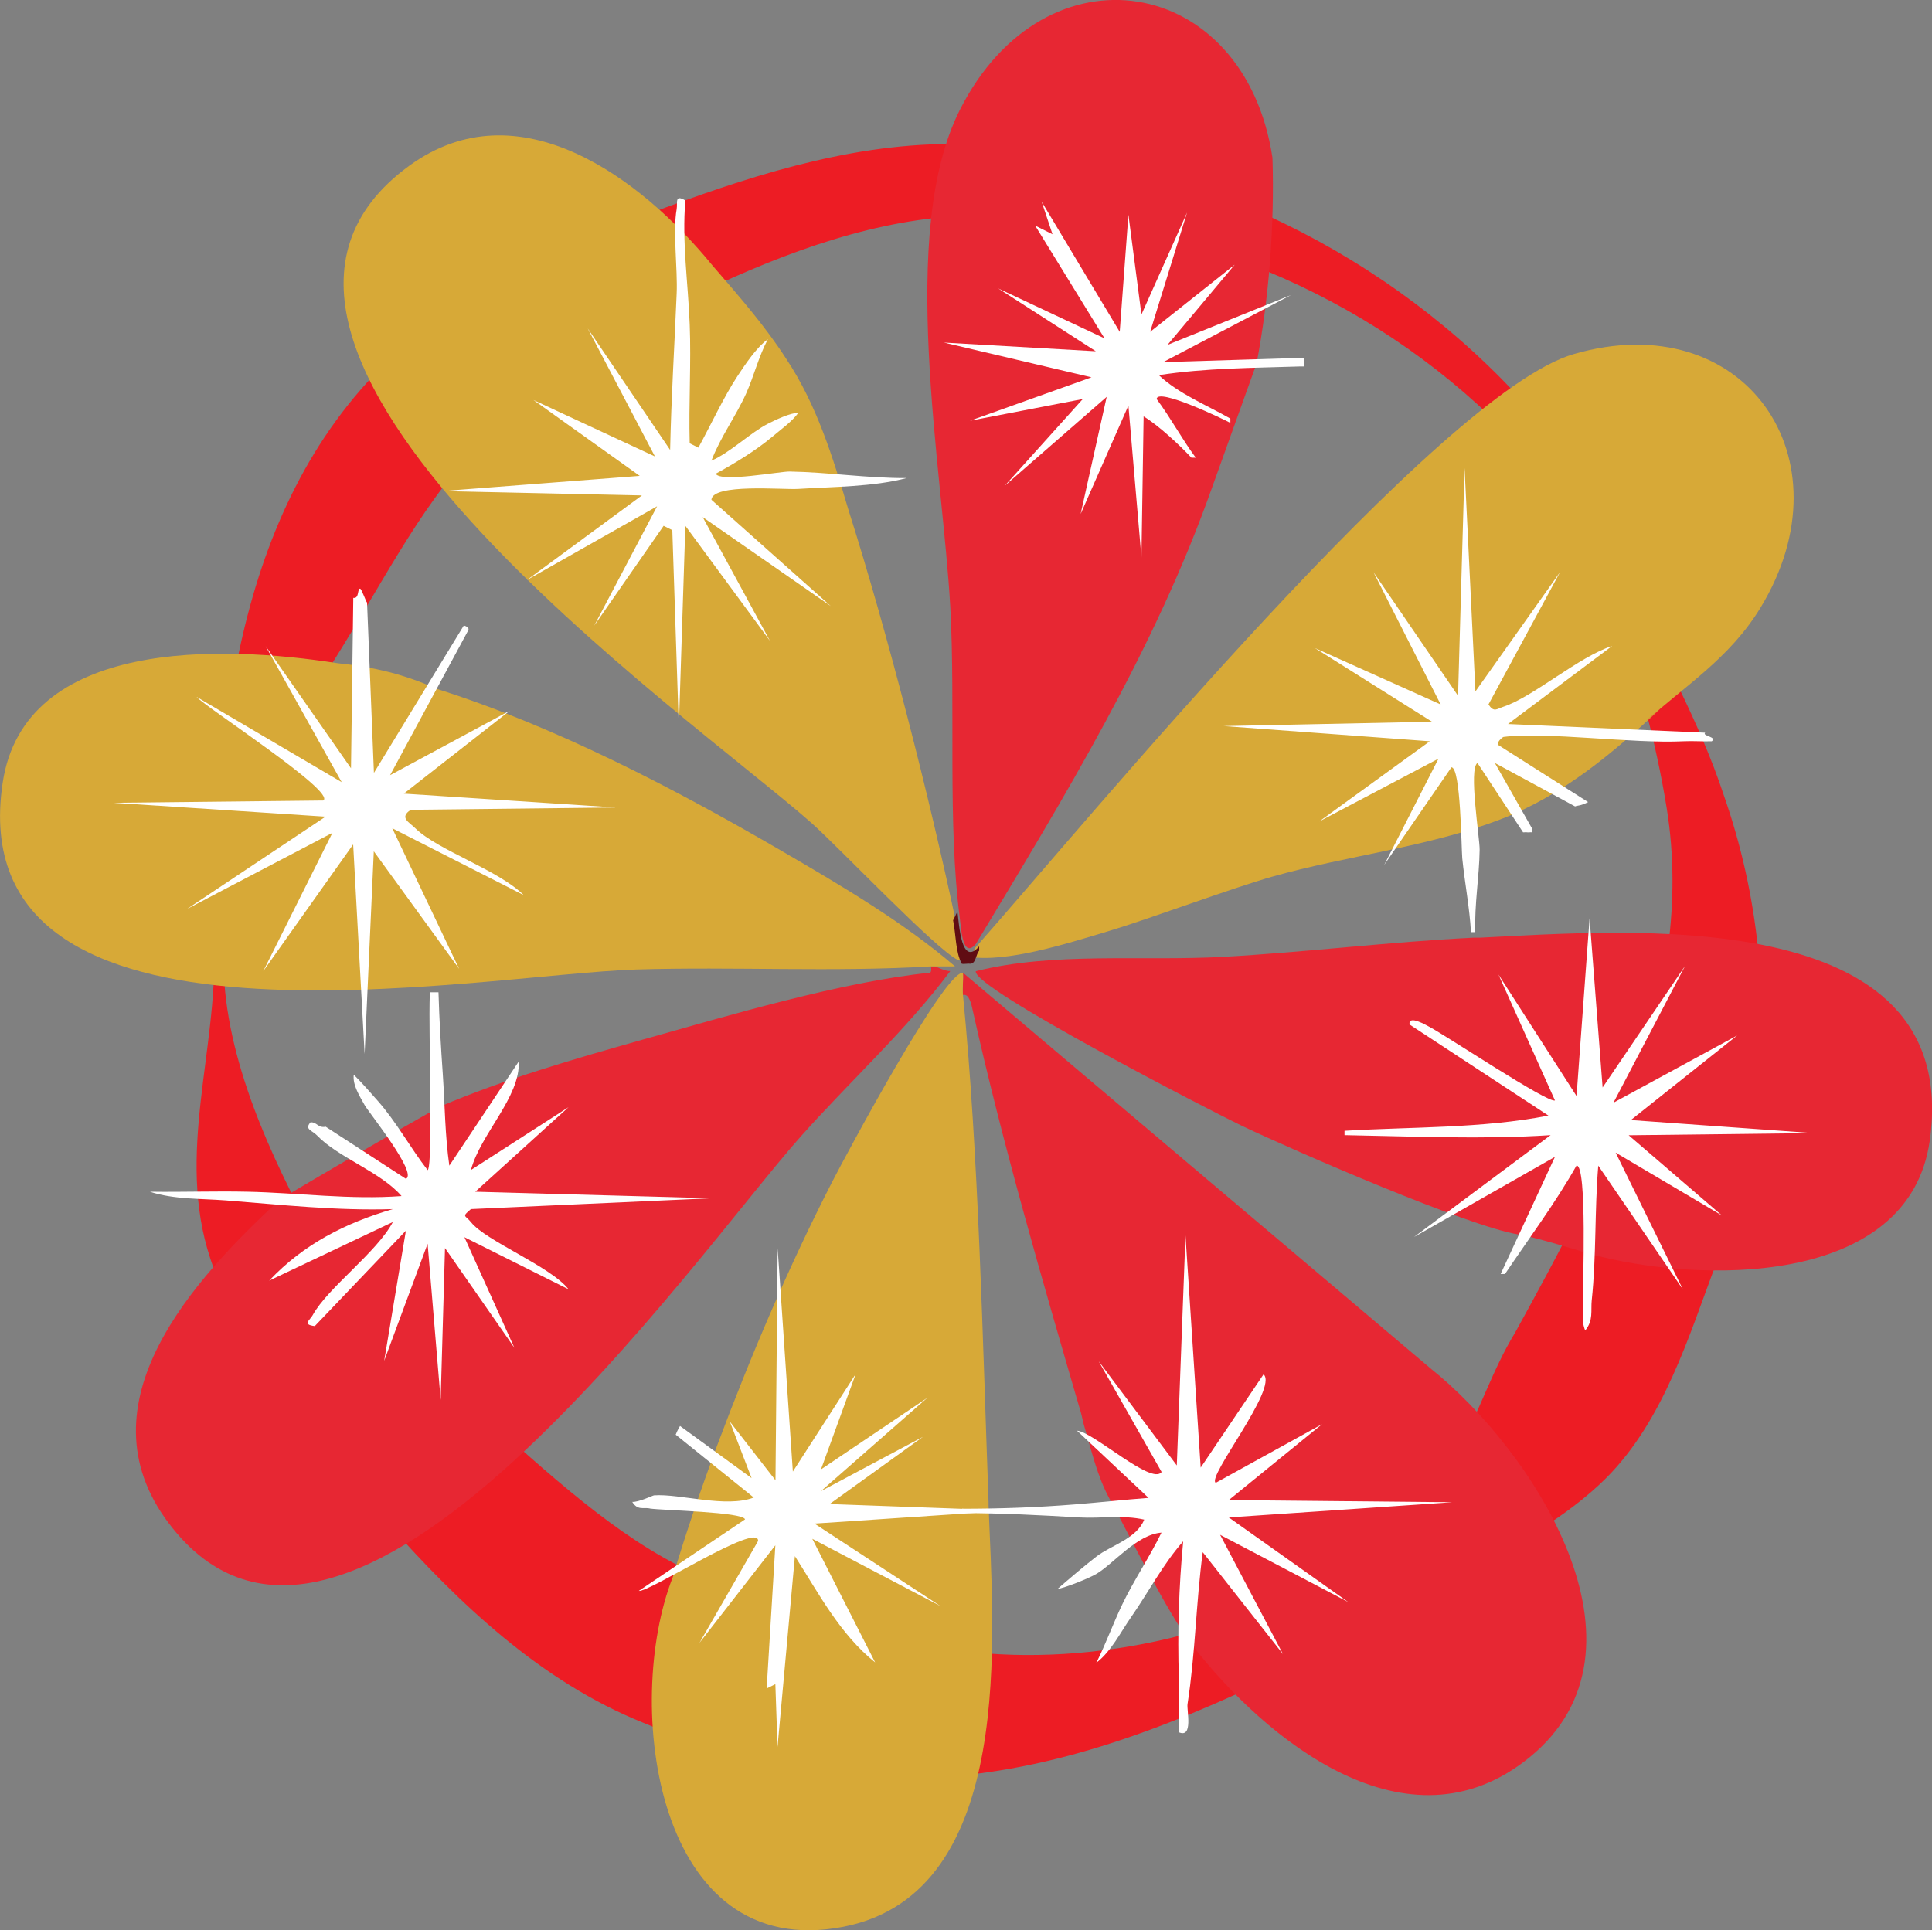
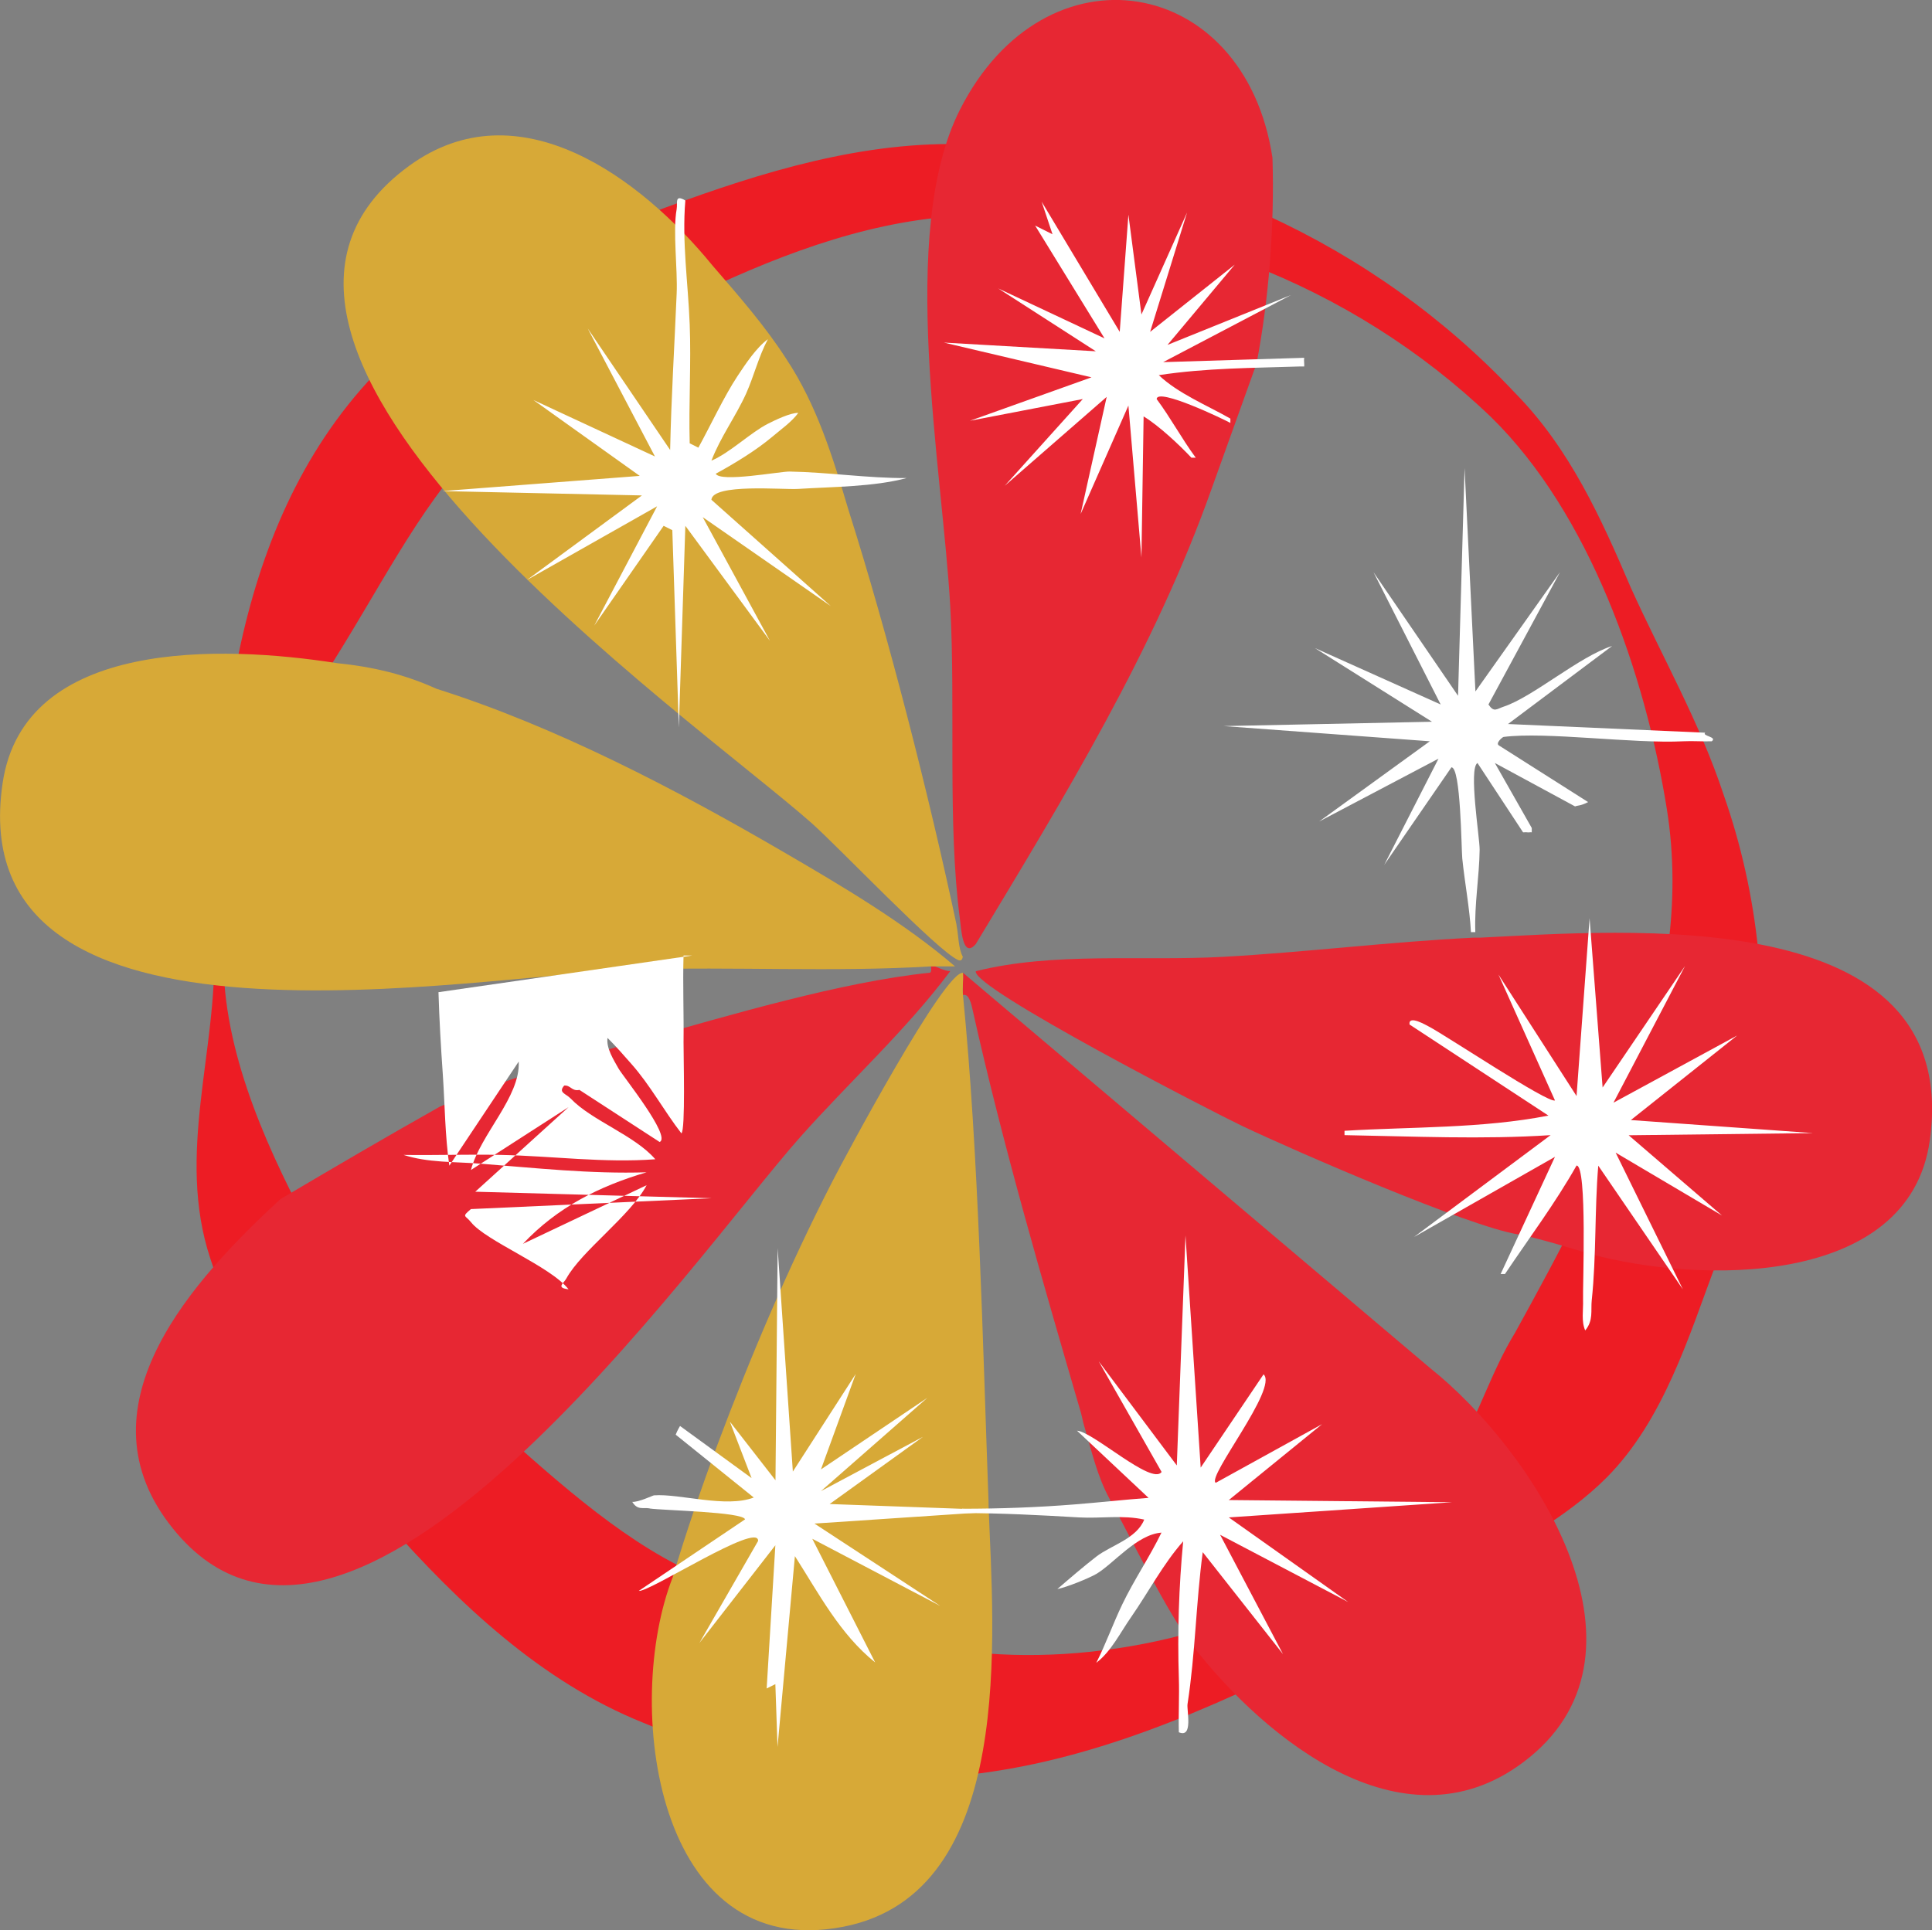
<svg xmlns="http://www.w3.org/2000/svg" id="Layer_2" data-name="Layer 2" viewBox="0 0 160.12 160">
  <rect x="0" y="0" width="160.12" height="160" fill="#808080" stroke="none" />
  <defs>
    <style>
      .cls-1 {
        fill: #e72733;
      }

      .cls-2 {
        fill: #ed1c24;
      }

      .cls-3 {
        fill: #600c13;
      }

      .cls-4 {
        fill: #fff;
      }

      .cls-5 {
        fill: #d7a937;
      }
    </style>
  </defs>
  <g id="Layer_1-2" data-name="Layer 1">
    <g>
      <path class="cls-2" d="M17.75,78.5c.06-16.84,1.49-36.12,14.44-48.62,6.66-6.07,14.74-9.55,22.95-12.67,7.99-2.95,16.5-5.59,25.22-5.24,17.11.6,33.59,8.24,45.19,20.59,4.54,4.6,7.15,10.4,9.62,16.18,2.6,5.75,5.68,11.08,7.69,17.17,2.89,8.23,3.87,17.38,2.56,26.11-.66,4.42-1.78,8.75-3.24,12.85-2.19,5.84-4.29,12.85-9.03,17.62-1.66,1.67-3.74,3.19-5.71,4.41-3.94,2.32-7.49,4.77-11.34,6.74-21.29,11.24-38.92,19.29-62.79,9.17-8.47-3.4-15.27-9.88-21.19-16.55-5.72-6.35-11.91-13.35-14.69-21.93-2.86-8.66.61-17.28.31-25.83h0ZM18.55,78.5c-.36,7.86,3.3,16.08,6.76,22.65,3.5,6.75,9.52,11.44,15.27,16.65,6.05,5.45,11.61,10.4,17.77,12.97,6.9,2.85,14.02,5.08,21.4,6.09,10.8,1.37,23.98-1.43,33.14-8.27,3.07-2.44,6.02-5.05,7.96-8.46,1.84-3.23,2.79-6.5,4.72-9.66,7.22-13.1,15.06-27.87,12.57-43.43-1.79-11.15-6.38-24.46-14.58-32.48-11.53-11.05-27.42-17.15-43.22-16.69-7.6.24-15.02,2.93-22.26,6.36-6.91,3.13-13.58,7.54-18.68,13.01-4.78,4.91-8.03,11.81-12.56,18.83-4.48,6.63-8.31,14.21-8.29,22.43h0Z" />
      <g>
        <path class="cls-1" d="M91.97,124.27c-1.05-1.91-1.5-4.02-2.12-6.08-.1-.32-.16-.7-.26-1.06-3.22-11.05-6.48-22.21-8.99-33.45-.07-.32-.28-1.37-.79-1.19-.06-.6.04-1.24,0-1.85l38.74,32.79c8.41,6.71,19.31,23.22,8.2,32.26-10.12,8.23-21.93-1.57-27.9-9.26-2.14-2.76-5.2-9.1-6.88-12.16Z" />
        <path class="cls-1" d="M77.43,80.11c-.09,0-.18,0-.26,0-.03,0,.09.51-.13.53-7.26.74-16.64,3.54-23.8,5.55-5.66,1.6-11.4,3.25-16.79,5.55-4.46,2.51-8.77,5.04-13.22,7.67-7.1,6.57-16.73,16.91-9.26,26.84,14.72,19.56,43.51-22.05,52.36-32,4.1-4.61,8.75-8.83,12.43-13.75-.4.03-1.25-.4-1.32-.4Z" />
        <path class="cls-1" d="M125.82,102.33c-4.13-.67-18.25-6.8-22.87-8.99-2.27-1.08-22.39-11.43-22.08-12.83,6.47-1.62,13.74-.82,20.49-1.19s13.84-1.25,20.76-1.59c.17,0,.35,0,.53,0,11.75-.56,40.04-3.07,37.29,16.79-1.71,12.31-19.33,11.88-28.29,9.39,0,0-4.33-1.34-5.82-1.59Z" />
        <path class="cls-1" d="M100.44,40.45c-4.74,13.4-12.26,25.68-19.57,37.81-1.09,1.26-1.21-1.27-1.32-2.12-1.03-7.81-.35-17.65-.79-25.78-.64-11.57-4.38-31.02.79-41.25,7.07-14,23.61-11.24,25.91,3.97.18,5.72-.31,11.78-1.32,17.06l-3.7,10.31Z" />
        <path class="cls-5" d="M64.87,70.59c-8.93-5.2-18.83-10.37-28.69-13.49-2.59-1.17-5.15-1.81-8.28-2.13-9.46-1.48-25.89-2.08-27.68,9.93-3.62,24.28,39.38,15.88,52.49,15.47,8.16-.25,16.32.23,24.46-.26.09,0,.18,0,.26,0h1.72c-4.2-3.61-9.4-6.68-14.28-9.52Z" />
        <path class="cls-5" d="M81.93,124.8c0-.09,0-.18,0-.26-.49-13.39-.82-28.87-2.12-42.04-.06-.6.04-1.24,0-1.85-1.49-.25-9.75,15.2-10.84,17.32-3.63,7.08-6.73,14.38-9.52,21.82-1.31,3.52-2.6,7.26-3.7,10.97-4.11,10.5-1.45,32,14.15,28.96,14.4-2.81,12.41-24.43,12.03-34.91Z" />
        <path class="cls-5" d="M79.28,76.68c-2.26-10.66-5.68-24.1-8.98-34.47-1.28-4.33-2.61-8.65-5.13-12.45-1.78-2.77-3.97-5.26-6.12-7.75-5.95-7.29-16.09-14.84-25.13-8.27-20.62,15,23.28,45.6,33.32,54.47,2.22,1.96,10.46,10.63,12.16,11.37.38.17.37-.27.4-.26-.39-.71-.35-1.8-.53-2.64Z" />
-         <path class="cls-5" d="M136.13,60.02c3.47-3.14,7.22-5.43,9.78-9.65,7.53-12.37-1.37-25.1-15.47-21.02-11.13,3.22-40.38,38.78-49.58,49.18-.2.22-.2.78-.53.79,3.15.48,8.06-1.09,11.5-2.12,3.44-1.03,10.17-3.55,13.62-4.53,6.19-1.75,12.94-2.45,18.96-4.77,5.12-1.97,9.29-5.48,13.24-9.19" />
        <path class="cls-4" d="M57.16,26.86c.13,3.28-.09,6.6,0,9.89l.72.36c.99-1.8,2.14-4.27,3.24-5.93.65-.98,1.55-2.35,2.52-3.06-.76,1.42-1.15,3.04-1.8,4.5-.87,1.92-2.13,3.61-2.88,5.57,1.56-.67,3.23-2.32,4.68-3.06.57-.29,1.89-.93,2.52-.9-.52.72-1.45,1.38-2.16,1.98-1.33,1.12-3.13,2.22-4.68,3.06.36.74,5.31-.19,6.11-.18,3.16.05,6.51.56,9.71.54-2.72.73-6.12.72-8.99.9-1.28.08-7.09-.47-7.19.9l9.89,8.81-10.61-7.37,5.57,10.25-7.01-9.53-.54,16.72-.54-16.36-.72-.36-5.75,8.27,5.21-9.89-10.79,6.11,9.53-7.01-16.54-.36,16.36-1.26-8.81-6.29,10.07,4.68-5.57-10.61,6.83,10.07c.09-4.32.36-8.64.54-12.95.09-2.06-.33-5.18,0-7.01.09-.52-.19-1.26.72-.72-.29,3.43.23,6.85.36,10.25Z" />
-         <path class="cls-4" d="M36.34,82.25c.07,2.33.2,4.52.36,6.83.17,2.51.18,5.05.54,7.55l5.75-8.63c.15,2.94-3.17,6-3.96,8.99l8.09-5.21-7.73,7.01,19.6.54-19.96.9c-.8.67-.46.5,0,1.08,1.24,1.57,6.61,3.67,8.09,5.57l-8.63-4.32,4.14,9.17-5.75-8.27-.36,12.59-1.08-12.95-3.6,9.71,1.8-10.79-7.55,7.91c-1.07-.13-.41-.48-.18-.9,1.25-2.28,5.32-5.21,6.65-7.73l-10.25,4.86c2.86-3.03,6.32-4.78,10.25-5.93-4.64.15-9.24-.36-13.85-.72-2.06-.16-4.3-.07-6.29-.72,2.7.04,5.4-.06,8.09,0,4.22.09,8.51.68,12.77.36-1.71-1.99-5.28-3.21-7.01-5.03-.4-.42-1.06-.49-.54-1.08.53-.05.63.5,1.26.36l6.65,4.32c1-.45-3.07-5.48-3.42-6.11-.38-.69-1.02-1.66-.9-2.52.69.69,1.34,1.43,1.98,2.16,1.56,1.76,2.7,3.89,4.14,5.75.35-.21.17-6.5.18-7.55.03-2.39-.07-4.81,0-7.19h.72Z" />
+         <path class="cls-4" d="M36.34,82.25c.07,2.33.2,4.52.36,6.83.17,2.51.18,5.05.54,7.55l5.75-8.63c.15,2.94-3.17,6-3.96,8.99l8.09-5.21-7.73,7.01,19.6.54-19.96.9c-.8.67-.46.5,0,1.08,1.24,1.57,6.61,3.67,8.09,5.57c-1.07-.13-.41-.48-.18-.9,1.25-2.28,5.32-5.21,6.65-7.73l-10.25,4.86c2.86-3.03,6.32-4.78,10.25-5.93-4.64.15-9.24-.36-13.85-.72-2.06-.16-4.3-.07-6.29-.72,2.7.04,5.4-.06,8.09,0,4.22.09,8.51.68,12.77.36-1.71-1.99-5.28-3.21-7.01-5.03-.4-.42-1.06-.49-.54-1.08.53-.05.63.5,1.26.36l6.65,4.32c1-.45-3.07-5.48-3.42-6.11-.38-.69-1.02-1.66-.9-2.52.69.69,1.34,1.43,1.98,2.16,1.56,1.76,2.7,3.89,4.14,5.75.35-.21.17-6.5.18-7.55.03-2.39-.07-4.81,0-7.19h.72Z" />
        <path class="cls-4" d="M131.92,107.77c-.09.9.15,1.68-.54,2.52-.34-.75-.15-1.7-.18-2.52-.04-1.04.36-11.18-.54-11.15-1.77,3.13-3.93,6.01-5.93,8.99h-.36l4.5-9.71-11.69,6.65,11.33-8.45c-5.64.37-11.42.1-17.08,0v-.36c5.62-.34,11.36-.18,16.9-1.26l-11.51-7.55c-.12-.84,1.42.08,1.62.18,1.29.66,9.9,6.4,10.43,6.11l-4.68-10.43,6.47,10.07,1.08-14.74,1.08,14.03,6.83-10.07-5.93,11.33,10.25-5.57-8.81,7.01,15.1,1.08-15.28.18,7.73,6.65-8.81-5.21,5.57,11.33-7.01-10.25c-.31,3.7-.15,7.46-.54,11.15Z" />
        <path class="cls-4" d="M98.42,141.26c-.08.51.49,2.86-.72,2.34-.04-1.5.05-3,0-4.5-.12-3.76,0-7.57.36-11.33-1.67,1.89-2.88,4.22-4.32,6.29-.88,1.26-1.64,2.83-2.88,3.78.79-1.57,1.4-3.28,2.16-4.86.97-2.02,2.26-3.91,3.24-5.93-2.04.15-3.96,2.57-5.39,3.42-.64.37-2.44,1.1-3.24,1.26,1.04-.9,2.16-1.86,3.24-2.7,1.19-.92,3.33-1.47,3.96-3.06-1.76-.4-3.61-.08-5.39-.18-3.24-.19-6.46-.36-9.71-.36v-.36c3.11,0,6.25-.11,9.35-.36,2.03-.16,4.07-.39,6.11-.54l-5.93-5.57c1.33.08,6.22,4.57,7.01,3.42l-5.21-9.17,6.47,8.63.72-19.06,1.26,19.24,5.21-7.73c1.25,1.12-4.75,8.54-3.96,8.99l8.81-4.86-7.73,6.29,18.52.18-18.52,1.26,9.89,7.01-10.61-5.57,5.21,9.89-6.65-8.45c-.56,4.2-.61,8.39-1.26,12.59Z" />
        <path class="cls-4" d="M141.33,60.73c-.32.29,1.02.34.54.72-.78.03-1.57-.04-2.34,0-4.26.21-11.39-.81-14.92-.36-.06,0-.73.53-.36.72l7.37,4.68c-.63.33-.89.27-1.08.36l-6.65-3.6,3.06,5.39v.36c-.09-.03-.23.02-.36,0-.11-.02-.25,0-.36,0l-3.78-5.75c-.75.46.19,6.21.18,7.19-.03,2.24-.44,4.52-.36,6.83h-.36c-.11-2.02-.52-4.11-.72-6.11-.08-.84-.12-7.58-.9-7.55l-5.57,8.09,4.5-8.81-9.89,5.21,9.17-6.65-17.08-1.26,17.26-.36-9.71-6.11,10.43,4.68-5.57-10.97,7.01,10.25.54-18.88.9,18.52,7.01-9.89-5.93,10.97c.46.68.66.38,1.26.18,2.46-.82,6.23-4.14,8.99-5.03l-8.63,6.47,16.36.72Z" />
-         <path class="cls-4" d="M30.42,49.94l.57,14.13,7.45-12.22c.53.16.36.37.38.38l-6.49,12.03,9.93-5.35-8.79,6.88,17.57,1.15-17,.19c-.98.66-.13,1.02.38,1.53,1.85,1.82,6.92,3.47,8.98,5.54l-10.89-5.54,5.54,11.65-7.07-9.74-.76,16.81-.95-17.38-7.45,10.5,5.73-11.46-12.03,6.3,11.46-7.64-17.57-1.15,17.38-.19c1.14-.69-9.83-7.79-10.5-8.59l12.03,7.07-6.3-11.27,7.07,10.12.19-14.13c.52.09.32-.81.57-.76.12.02.5,1.13.57,1.15Z" />
        <path class="cls-4" d="M53.84,125.04c-.59-.09-1,.17-1.44-.54.52.04,1.7-.53,1.8-.54,2.13-.16,5.95,1.07,8.27.18l-6.47-5.21c.17-.44.35-.68.36-.72l5.93,4.32-1.8-4.68,3.78,4.86.18-19.24,1.26,18.52,5.21-8.09-2.88,7.91,8.81-5.93-8.81,7.73,8.45-4.5-7.73,5.57,14.92.54-16.18,1.08,10.43,6.83-10.61-5.57,5.21,10.25c-2.92-2.34-4.68-5.73-6.65-8.81l-1.44,15.82-.18-5.21-.72.36.72-11.87-6.29,8.09,4.86-8.45c.07-1.64-9.05,4.28-9.89,4.14l8.81-5.93c-.17-.62-6.83-.74-7.91-.9Z" />
        <path class="cls-4" d="M108.09,29.66c-.04.23.02.49,0,.72-.12,0-.24,0-.36,0-3.91.13-7.79.12-11.69.72,1.6,1.52,3.98,2.49,5.93,3.6v.36c-.48-.27-6.06-2.96-6.11-1.98,1.15,1.54,2.1,3.32,3.24,4.86h-.36c-1.01-1.07-2.69-2.65-3.96-3.42l-.18,11.69-1.08-12.59-3.96,8.99,2.16-9.71-8.45,7.37,6.47-7.19-9.35,1.8,10.07-3.6-12.23-2.88,12.59.72-8.09-5.21,8.81,4.14-5.75-9.35,1.44.72-.9-2.7,6.47,10.79.72-9.71,1.08,8.27,3.78-8.45-3.06,9.89,7.01-5.57-5.57,6.65,10.25-4.14-10.61,5.57,11.69-.36Z" />
-         <path class="cls-3" d="M81.15,78.45v.36c-.27.3-.27,1.06-.72,1.08-.23-.03-.54.05-.72,0-.53-.97-.48-2.45-.72-3.6l.36-.72c.15,1.15.32,4.59,1.8,2.88Z" />
      </g>
    </g>
  </g>
</svg>